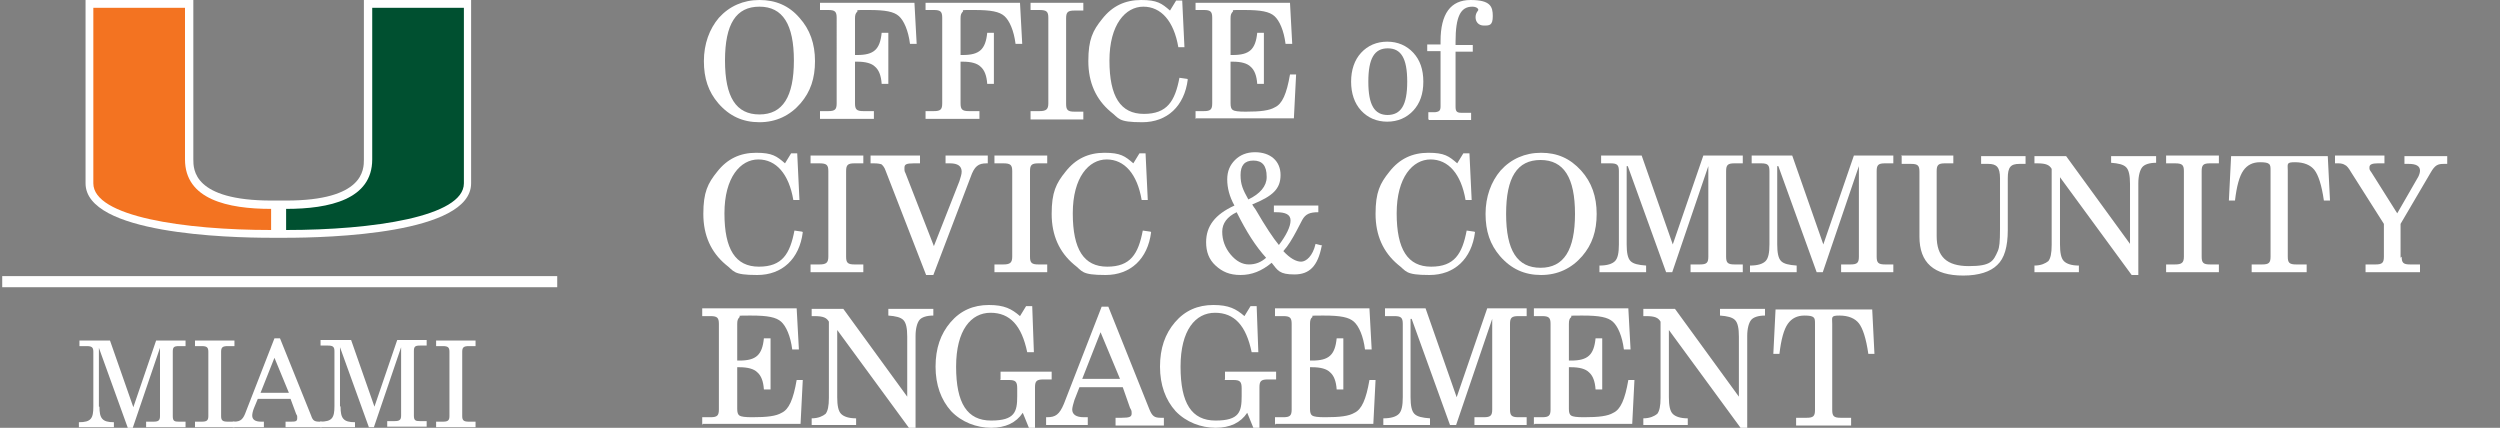
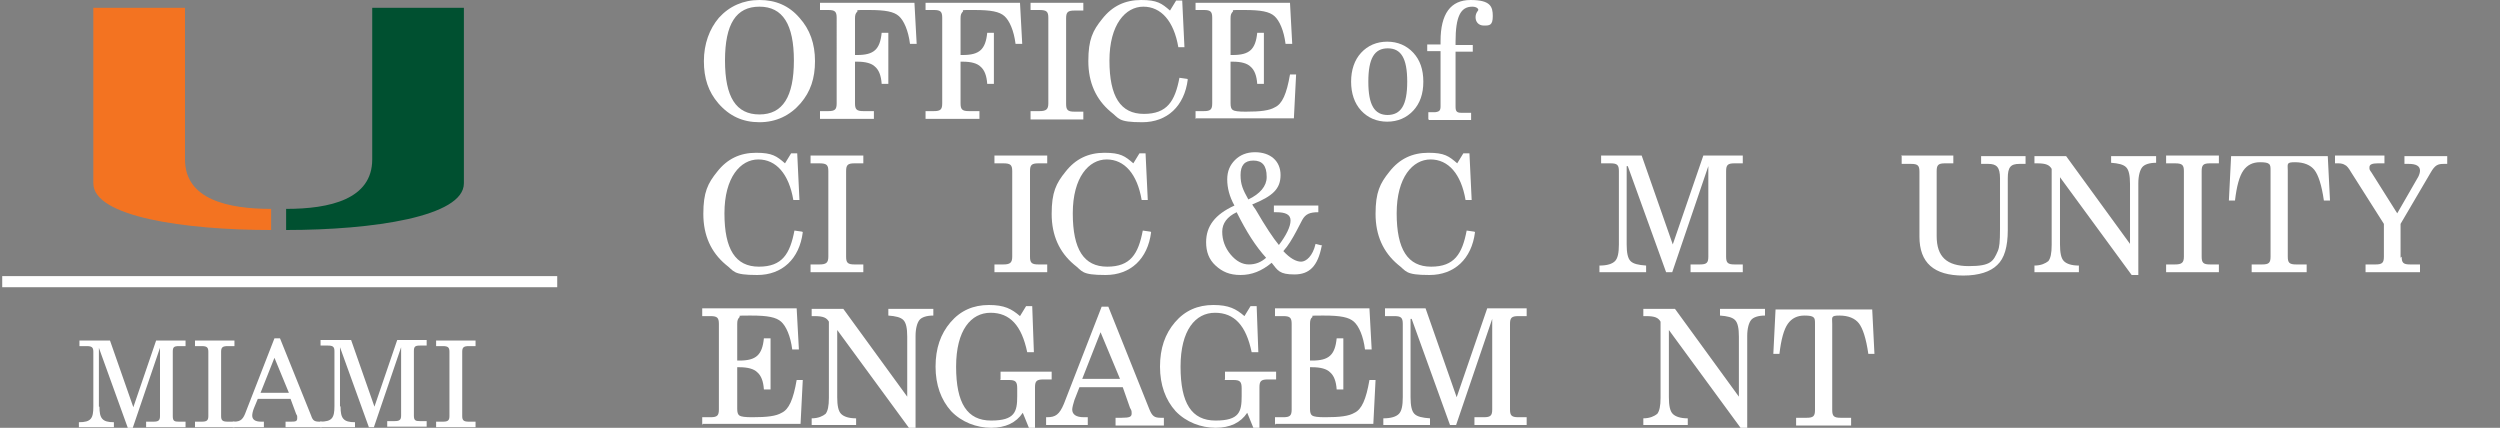
<svg xmlns="http://www.w3.org/2000/svg" id="Layer_1" data-name="Layer 1" version="1.1" viewBox="0 0 450 77">
  <rect x="0" y="0" width="450" height="77" fill="#808080" stroke="none" />
  <defs>
    <style>
      .cls-1 {
        fill: #f37321;
      }

      .cls-1, .cls-2, .cls-3 {
        stroke-width: 0px;
      }

      .cls-4 {
        fill: none;
        stroke: #fff;
        stroke-width: 2px;
      }

      .cls-2 {
        fill: #005030;
      }

      .cls-3 {
        fill: #fff;
      }
    </style>
  </defs>
-   <path class="cls-3" d="M65.5,0v28.7c0,1.8,0,7.4-14,7.4h-1.3s-1.3,0-1.3,0c-14.1,0-14.1-5.6-14.1-7.4V0C34.8,0,15.4,0,15.4,0v33c0,9.1,25.6,9.8,33.4,9.8h2.6c7.8,0,33.4-.7,33.4-9.8V0S65.5,0,65.5,0Z" />
  <path class="cls-2" d="M67,28.6V1.4h16.5s0,30.5,0,31.6c0,6-16.4,8.4-32,8.4,0-.8,0-2.6,0-3.8,7.8,0,15.5-1.7,15.5-8.9" />
  <path class="cls-1" d="M33.3,28.6V1.4h-16.5s0,30.5,0,31.6c0,6,16.4,8.4,32,8.4,0-.8,0-2.6,0-3.8-7.8,0-15.5-1.7-15.5-8.9" />
  <line class="cls-4" x1=".4" y1="50.7" x2="100.3" y2="50.7" />
  <path class="cls-3" d="M17.9,73.2c0,2.1.5,2.8,2.6,2.8v.9h-6.3v-.9c2.2,0,2.6-.7,2.6-2.8v-9.9c0-.8-.3-1-1.2-1h-1.3v-1h5.5l4.2,12,4.1-12h5.3v1h-1.2c-.9,0-1.1.2-1.1,1v11.6c0,.9.3,1,1.1,1h1.2v1h-7.1v-1h1.3c.9,0,1.2-.2,1.2-1v-12.3l-4.9,14.4h-.9l-5.2-14.4v10.6Z" />
  <path class="cls-3" d="M35.1,75.9h1.2c.9,0,1.2-.2,1.2-1v-11.6c0-.8-.3-1-1.2-1h-1.2v-1h7.1v1h-1.2c-.9,0-1.2.2-1.2,1v11.6c0,.8.3,1,1.2,1h1.2v1h-7.1v-1Z" />
  <path class="cls-3" d="M49.4,64.4l-2.5,6.3h5.1l-2.6-6.3ZM50.4,60.9l5.6,13.9c.3.9.6,1.1,1.5,1.1s.3,0,.4,0v1h-6.5v-1h.8c.9,0,1.3,0,1.3-.6s0-.4-.2-.8l-1-2.7h-5.9l-.7,1.7c-.2.5-.3,1-.3,1.3,0,.7.5,1.1,1.6,1.1h.5v1h-5.6v-1h.2c1.3,0,1.7-.5,2.2-1.9l5.1-13.1h.9Z" />
  <path class="cls-3" d="M61.3,73.2c0,2.1.5,2.8,2.6,2.8v.9h-6.3v-1c2.2,0,2.6-.7,2.6-2.8v-9.9c0-.8-.3-1-1.2-1h-1.3v-1h5.5l4.2,12,4.1-12h5.3v1h-1.2c-.9,0-1.1.2-1.1,1v11.6c0,.9.3,1,1.1,1h1.2v1h-7.1v-1h1.3c.9,0,1.2-.2,1.2-1v-12.3l-4.9,14.4h-.9l-5.2-14.4v10.6Z" />
  <path class="cls-3" d="M78.5,75.9h1.2c.9,0,1.2-.2,1.2-1v-11.6c0-.8-.3-1-1.2-1h-1.2v-1h7.1v1h-1.2c-.9,0-1.2.2-1.2,1v11.6c0,.8.3,1,1.2,1h1.2v1h-7.1v-1Z" />
  <g>
    <path class="cls-3" d="M129.4,3.2c1.9-2.1,4.4-3.2,7.3-3.2s5.3,1,7.2,3.2c1.9,2.1,2.8,4.7,2.8,7.8s-.8,5.5-2.6,7.6c-1.9,2.2-4.4,3.4-7.4,3.4s-5.4-1.1-7.4-3.4c-1.8-2.1-2.6-4.5-2.6-7.6s1-5.8,2.7-7.8ZM136.7,20.6c4.2,0,6.2-3.2,6.2-9.7s-2-9.7-6.2-9.7-6.2,3.1-6.2,9.7,2,9.7,6.2,9.7Z" />
    <path class="cls-3" d="M147.6,21.4v-1.4h1.5c1.2,0,1.5-.3,1.5-1.4V3.2c0-1.1-.3-1.4-1.5-1.4h-1.5V.5h17l.4,7.4h-1.2c-.3-2.4-1.1-4.2-2-5-.9-.8-2.4-1.1-5.4-1.1s-1.8,0-2.1.3-.4.6-.4,1.2v6.6h.4c3,0,4.1-1,4.4-4h1.2v9.2h-1.2c-.1-1.5-.5-2.5-1.2-3.1-.6-.6-1.7-.9-3.2-.9h-.4v7.5c0,1.1.3,1.4,1.5,1.4h1.9v1.4h-9.6Z" />
    <path class="cls-3" d="M166.6,21.4v-1.4h1.5c1.2,0,1.5-.3,1.5-1.4V3.2c0-1.1-.3-1.4-1.5-1.4h-1.5V.5h17l.4,7.4h-1.2c-.3-2.4-1.1-4.2-2-5-.9-.8-2.4-1.1-5.4-1.1s-1.8,0-2.1.3-.4.6-.4,1.2v6.6h.4c3,0,4.1-1,4.4-4h1.2v9.2h-1.2c-.1-1.5-.5-2.5-1.2-3.1-.6-.6-1.7-.9-3.2-.9h-.4v7.5c0,1.1.3,1.4,1.5,1.4h1.9v1.4h-9.6Z" />
    <path class="cls-3" d="M185.5,21.4v-1.4h1.6c1.2,0,1.6-.3,1.6-1.4V3.2c0-1.1-.3-1.4-1.6-1.4h-1.6V.5h9.5v1.4h-1.6c-1.2,0-1.5.3-1.5,1.4v15.4c0,1.1.3,1.4,1.5,1.4h1.6v1.4h-9.5Z" />
    <path class="cls-3" d="M213.8,14.3c-.6,4.8-3.7,7.7-8.2,7.7s-4.1-.7-5.7-1.9c-2.6-2.2-4-5.2-4-9.1s.8-5.5,2.5-7.6c1.8-2.3,4.1-3.4,7-3.4s3.7.6,5.2,1.9l1.1-1.8h1.1l.4,8.4h-1.1c-.8-4.7-3.1-7.3-6.3-7.3s-6.1,3.2-6.1,9.7,2,9.6,6.2,9.6,5.6-2.3,6.4-6.5l1.4.2Z" />
    <path class="cls-3" d="M215.2,21.4v-1.4h1.5c1.2,0,1.5-.3,1.5-1.4V3.2c0-1.1-.3-1.4-1.5-1.4h-1.5V.5h17l.4,7.4h-1.2c-.3-2.4-1.1-4.2-2-5-.9-.8-2.4-1.1-5.4-1.1s-1.8,0-2.1.3-.4.6-.4,1.2v6.6h.4c3,0,4.1-1,4.4-4h1.2v9.2h-1.2c-.1-1.5-.5-2.5-1.2-3.1-.6-.6-1.7-.9-3.2-.9h-.4v7.5c0,.6.1,1,.4,1.2.3.2,1,.3,2.3.3,2.7,0,4.3-.2,5.3-.8,1.3-.6,2.1-2.4,2.7-5.9h1.1l-.4,7.9h-17.6Z" />
    <path class="cls-3" d="M245,9.5c1.2-1.3,2.8-2,4.7-2s3.5.7,4.7,2c1.2,1.3,1.8,3,1.8,5.2s-.6,3.9-1.8,5.2c-1.2,1.3-2.8,2-4.7,2s-3.5-.7-4.7-2c-1.2-1.3-1.8-3.1-1.8-5.2s.6-3.9,1.8-5.2ZM249.7,20.7c2.5,0,3.6-1.8,3.6-6s-1.1-6-3.5-6-3.5,1.8-3.5,6,1.1,6,3.5,6Z" />
    <path class="cls-3" d="M257.1,21.4v-1.2h1.2c.8-.1,1-.3,1-1.1v-9.9h-2.4v-1.2h2.4v-.6c0-4.9,1.8-7.4,5.4-7.4s4,1.2,4,2.9-.6,1.7-1.6,1.7-1.5-.7-1.5-1.5.5-1.2.5-1.3c0-.3-.4-.6-1.1-.6-2.1,0-3,1.8-3,6.3v.6h3.1v1.2h-3.1v9.9c0,.8.2,1.1,1,1.1h1.8v1.3h-7.6Z" />
  </g>
  <g>
    <path class="cls-3" d="M144.5,41.8c-.6,4.8-3.7,7.7-8.2,7.7s-4.1-.7-5.7-1.9c-2.6-2.2-4-5.2-4-9.1s.8-5.5,2.5-7.6c1.8-2.3,4.1-3.4,7-3.4s3.7.6,5.2,1.9l1.1-1.8h1.1l.4,8.4h-1.1c-.8-4.7-3.1-7.3-6.3-7.3s-6.1,3.2-6.1,9.7,2,9.6,6.2,9.6,5.6-2.3,6.4-6.5l1.4.2Z" />
    <path class="cls-3" d="M145.9,49v-1.4h1.6c1.2,0,1.6-.3,1.6-1.4v-15.4c0-1.1-.3-1.4-1.6-1.4h-1.6v-1.4h9.5v1.4h-1.6c-1.2,0-1.5.3-1.5,1.4v15.4c0,1.1.3,1.4,1.5,1.4h1.6v1.4h-9.5Z" />
-     <path class="cls-3" d="M167.8,49.5h-1.1l-7.3-18.8c-.2-.6-.5-.9-.7-1.1-.2-.1-.7-.2-1.4-.2h-.6v-1.4h8.9v1.4h-1.1c-1.4,0-1.7.2-1.7.8s0,.6.2,1l5.1,13.1,4.6-11.7c.2-.7.4-1.2.4-1.7,0-1-.7-1.5-2.1-1.5h-.8v-1.4h7.6v1.4h-.2c-1.5,0-2.2.5-2.9,2.5l-6.7,17.6Z" />
    <path class="cls-3" d="M179,49v-1.4h1.6c1.2,0,1.6-.3,1.6-1.4v-15.4c0-1.1-.3-1.4-1.6-1.4h-1.6v-1.4h9.5v1.4h-1.6c-1.2,0-1.5.3-1.5,1.4v15.4c0,1.1.3,1.4,1.5,1.4h1.6v1.4h-9.5Z" />
    <path class="cls-3" d="M207.2,41.8c-.6,4.8-3.7,7.7-8.2,7.7s-4.1-.7-5.7-1.9c-2.6-2.2-4-5.2-4-9.1s.8-5.5,2.5-7.6c1.8-2.3,4.1-3.4,7-3.4s3.7.6,5.2,1.9l1.1-1.8h1.1l.4,8.4h-1.1c-.8-4.7-3.1-7.3-6.3-7.3s-6.1,3.2-6.1,9.7,2,9.6,6.2,9.6,5.6-2.3,6.4-6.5l1.4.2Z" />
    <path class="cls-3" d="M237.9,44.3c-.7,3.6-2.2,5.1-4.9,5.1s-3-.7-4.1-2.1c-1.8,1.5-3.6,2.2-5.6,2.2s-3.3-.6-4.5-1.7c-1.2-1.1-1.7-2.5-1.7-4.2,0-2.9,1.6-5,5.1-6.6-.9-1.6-1.3-3.2-1.3-4.7s.5-2.6,1.4-3.5,2.1-1.4,3.6-1.4c2.8,0,4.6,1.6,4.6,4.1s-1.4,3.8-5.1,5.3c.1.2.3.5.6.9,1.8,3.1,3.2,5.2,4.2,6.4,1.3-1.7,2.1-3.3,2.1-4.4s-.9-1.5-2.6-1.5h-.4v-1.2h8v1.2c-1.5,0-2.3.3-2.9,1.4l-1.1,2.1c-.7,1.3-1.4,2.5-2.3,3.5,1.2,1.3,2.3,1.9,3.2,1.9s2.1-1,2.6-3.2l1.2.3ZM222.6,38.2c-1.7.8-2.6,2-2.6,3.5s.5,2.9,1.5,4.1c1,1.2,2.1,1.8,3.3,1.8s2.2-.4,3.1-1.2c-1.9-2.1-3.5-4.6-5.3-8.2ZM228,31.8c0-2-.8-2.9-2.4-2.9s-2.3.9-2.3,2.6.4,2.6,1.4,4.4c2.1-1,3.3-2.4,3.3-4Z" />
    <path class="cls-3" d="M265.5,41.8c-.6,4.8-3.7,7.7-8.2,7.7s-4.1-.7-5.7-1.9c-2.6-2.2-4-5.2-4-9.1s.8-5.5,2.5-7.6c1.8-2.3,4.1-3.4,7-3.4s3.7.6,5.2,1.9l1.1-1.8h1.1l.4,8.4h-1.1c-.8-4.7-3.1-7.3-6.3-7.3s-6.1,3.2-6.1,9.7,2,9.6,6.2,9.6,5.6-2.3,6.4-6.5l1.4.2Z" />
-     <path class="cls-3" d="M270.1,30.7c1.9-2.1,4.4-3.2,7.3-3.2s5.2,1,7.2,3.2c1.9,2.1,2.8,4.7,2.8,7.8s-.8,5.5-2.6,7.6c-1.9,2.2-4.4,3.4-7.4,3.4s-5.4-1.1-7.4-3.4c-1.8-2.1-2.6-4.5-2.6-7.6s1-5.8,2.7-7.8ZM277.3,48.2c4.2,0,6.2-3.2,6.2-9.7s-2-9.7-6.2-9.7-6.2,3.1-6.2,9.7,2,9.7,6.2,9.7Z" />
    <path class="cls-3" d="M292.8,29.9v14.1c0,1.5.2,2.5.7,3,.5.5,1.4.7,2.8.8v1.2h-8.4v-1.2c1.4,0,2.3-.3,2.8-.8s.7-1.5.7-3v-13.2c0-1.1-.3-1.4-1.5-1.4h-1.7v-1.4h7.3l5.6,16,5.5-16h7.1v1.4h-1.5c-1.2,0-1.5.3-1.5,1.4v15.4c0,1.1.3,1.4,1.5,1.4h1.5v1.4h-9.4v-1.4h1.7c1.2,0,1.5-.3,1.5-1.4v-16.3l-6.5,19.1h-1.1l-6.9-19.1Z" />
-     <path class="cls-3" d="M319.9,29.9v14.1c0,1.5.2,2.5.7,3,.5.5,1.4.7,2.8.8v1.2h-8.4v-1.2c1.4,0,2.3-.3,2.8-.8s.7-1.5.7-3v-13.2c0-1.1-.3-1.4-1.5-1.4h-1.7v-1.4h7.3l5.6,16,5.5-16h7.1v1.4h-1.5c-1.2,0-1.5.3-1.5,1.4v15.4c0,1.1.3,1.4,1.5,1.4h1.5v1.4h-9.4v-1.4h1.7c1.2,0,1.5-.3,1.5-1.4v-16.3l-6.5,19.1h-1.1l-6.9-19.1Z" />
    <path class="cls-3" d="M342.2,28h9.4v1.4h-1.5c-1.2,0-1.5.3-1.5,1.4v11.7c0,3.7,1.8,5.4,5.8,5.4s4.4-.9,5.2-2.7c.3-.7.4-1.6.4-4v-9.1c0-2-.6-2.6-2.1-2.6h-1.3v-1.4h8v1.4h-1.1c-1.6,0-2.1.6-2.1,2.6v9.3c0,3-.6,5.1-1.9,6.3-1.2,1.2-3.3,1.9-6.1,1.9-5.3,0-7.9-2.3-7.9-7v-11.7c0-1.1-.3-1.4-1.5-1.4h-1.7v-1.4Z" />
    <path class="cls-3" d="M366.2,49v-1.2c1.2,0,2-.4,2.5-.8.4-.5.6-1.4.6-2.9v-13.7c-.4-.7-1-1-2.6-1h-.5v-1.3h5.7l11.5,15.8v-10.8c0-1.5-.2-2.5-.7-3-.5-.5-1.4-.7-2.7-.8v-1.2h8.1v1.2c-1.2,0-2.1.3-2.5.8s-.7,1.5-.7,2.9v16.5h-1.2l-12.9-17.6v12.1c0,1.5.2,2.5.7,3s1.4.8,2.7.8v1.2h-8.1Z" />
    <path class="cls-3" d="M389.9,49v-1.4h1.6c1.2,0,1.6-.3,1.6-1.4v-15.4c0-1.1-.3-1.4-1.6-1.4h-1.6v-1.4h9.5v1.4h-1.6c-1.2,0-1.5.3-1.5,1.4v15.4c0,1.1.3,1.4,1.5,1.4h1.6v1.4h-9.5Z" />
    <path class="cls-3" d="M411.8,46.2c0,1.1.3,1.4,1.5,1.4h1.9v1.4h-9.9v-1.4h1.9c1.2,0,1.5-.3,1.5-1.4v-15.5c0-.6,0-1-.3-1.2-.2-.2-.7-.3-1.6-.3-1.3,0-2.3.5-3,1.5-.7,1-1.2,2.8-1.5,5.4h-1.1l.4-8h17.4l.4,8h-1.1c-.4-2.8-1-4.6-1.7-5.5-.7-.9-1.9-1.4-3.5-1.4s-1.3.3-1.3,1.5v15.5Z" />
    <path class="cls-3" d="M432.3,46.2c0,1.1.3,1.4,1.5,1.4h1.8v1.4h-9.8v-1.4h1.8c1.2,0,1.5-.3,1.5-1.4v-5.9l-5.9-9.3c-.4-.7-.8-1.2-1.1-1.3-.3-.2-.7-.3-1.2-.3h-.6v-1.4h8.9v1.4h-1.2c-1,0-1.5.2-1.5.7s0,.4.4,1l4.6,7.3,3.8-6.6c.2-.4.3-.8.3-1.1,0-.8-.7-1.2-2-1.2h-.8v-1.4h7.7v1.4h-.6c-1.1,0-1.6.2-2.4,1.6l-5.4,9.2v6.1Z" />
  </g>
  <g>
    <path class="cls-3" d="M126.4,76.5v-1.4h1.5c1.2,0,1.5-.3,1.5-1.4v-15.4c0-1.1-.3-1.4-1.5-1.4h-1.5v-1.4h17l.4,7.4h-1.2c-.3-2.4-1.1-4.2-2-5-.9-.8-2.4-1.1-5.4-1.1s-1.8,0-2.1.3-.4.6-.4,1.2v6.6h.4c3,0,4.1-1,4.4-4h1.2v9.2h-1.2c-.1-1.5-.5-2.5-1.2-3.1-.6-.6-1.7-.9-3.2-.9h-.4v7.5c0,.6.1,1,.4,1.2.3.2,1,.3,2.3.3,2.7,0,4.3-.2,5.3-.8,1.3-.6,2.1-2.4,2.7-5.9h1.1l-.4,7.9h-17.6Z" />
    <path class="cls-3" d="M146.1,76.5v-1.2c1.2,0,2-.4,2.5-.8.4-.5.6-1.4.6-2.9v-13.7c-.4-.7-1-1-2.6-1h-.5v-1.3h5.7l11.5,15.8v-10.8c0-1.5-.2-2.5-.7-3-.5-.5-1.4-.7-2.7-.8v-1.2h8.1v1.2c-1.2,0-2.1.3-2.5.8-.4.5-.7,1.5-.7,2.9v16.5h-1.2l-12.9-17.6v12.1c0,1.5.2,2.5.7,3s1.4.8,2.7.8v1.2h-8.1Z" />
    <path class="cls-3" d="M180.1,68.3v-1.4h9.2v1.4h-1.5c-1.2,0-1.5.3-1.5,1.4v7.3h-1.1l-1.1-2.7c-1.2,1.8-3.1,2.7-5.7,2.7s-5.3-1-7.2-3c-1.8-2-2.8-4.7-2.8-8s.9-5.9,2.7-8c1.8-2.1,4.1-3.1,6.9-3.1s4.1.7,5.6,2l1.1-1.8h1.1l.3,8.3h-1.2c-1-4.8-3.1-7.1-6.6-7.1s-6.2,3.1-6.2,9.7,2,9.7,6.3,9.7,4.7-1.6,4.7-4.4v-1.4c0-1.2-.3-1.5-1.5-1.5h-1.6Z" />
    <path class="cls-3" d="M198.4,55.2h1.1l7.4,18.5c.5,1.2.9,1.5,2,1.5s.4,0,.6,0v1.4h-8.7v-1.4h1.1c1.5,0,1.8-.2,1.8-.8s-.1-.6-.3-1l-1.3-3.7h-7.8l-.9,2.3c-.2.6-.4,1.4-.4,1.7,0,.9.7,1.4,2.1,1.4h.7v1.4h-7.5v-1.4h.2c1.5,0,2.2-.5,3-2.4l6.8-17.5ZM201.6,68.2l-3.5-8.4-3.3,8.4h6.8Z" />
    <path class="cls-3" d="M220.5,68.3v-1.4h9.2v1.4h-1.5c-1.2,0-1.5.3-1.5,1.4v7.3h-1.1l-1.1-2.7c-1.2,1.8-3.1,2.7-5.7,2.7s-5.3-1-7.2-3c-1.8-2-2.8-4.7-2.8-8s.9-5.9,2.7-8c1.8-2.1,4.1-3.1,6.9-3.1s4.1.7,5.6,2l1.1-1.8h1.1l.3,8.3h-1.2c-1-4.8-3.1-7.1-6.6-7.1s-6.2,3.1-6.2,9.7,2,9.7,6.3,9.7,4.7-1.6,4.7-4.4v-1.4c0-1.2-.3-1.5-1.5-1.5h-1.6Z" />
    <path class="cls-3" d="M229.5,76.5v-1.4h1.5c1.2,0,1.5-.3,1.5-1.4v-15.4c0-1.1-.3-1.4-1.5-1.4h-1.5v-1.4h17l.4,7.4h-1.2c-.3-2.4-1.1-4.2-2-5-.9-.8-2.4-1.1-5.4-1.1s-1.8,0-2.1.3c-.3.2-.4.6-.4,1.2v6.6h.4c3,0,4.1-1,4.4-4h1.2v9.2h-1.2c-.1-1.5-.5-2.5-1.2-3.1-.6-.6-1.7-.9-3.2-.9h-.4v7.5c0,.6.1,1,.4,1.2.3.2,1,.3,2.3.3,2.7,0,4.3-.2,5.3-.8,1.3-.6,2.1-2.4,2.7-5.9h1.1l-.4,7.9h-17.6Z" />
    <path class="cls-3" d="M253.9,57.4v14.1c0,1.5.2,2.5.7,3,.5.5,1.4.7,2.8.8v1.2h-8.4v-1.2c1.4,0,2.3-.3,2.8-.8s.7-1.5.7-3v-13.2c0-1.1-.3-1.4-1.5-1.4h-1.7v-1.4h7.3l5.6,16,5.5-16h7.1v1.4h-1.5c-1.2,0-1.5.3-1.5,1.4v15.4c0,1.1.3,1.4,1.5,1.4h1.5v1.4h-9.4v-1.4h1.7c1.2,0,1.5-.3,1.5-1.4v-16.3l-6.5,19.1h-1.1l-6.9-19.1Z" />
-     <path class="cls-3" d="M276.1,76.5v-1.4h1.5c1.2,0,1.5-.3,1.5-1.4v-15.4c0-1.1-.3-1.4-1.5-1.4h-1.5v-1.4h17l.4,7.4h-1.2c-.3-2.4-1.1-4.2-2-5-.9-.8-2.4-1.1-5.4-1.1s-1.8,0-2.1.3c-.3.2-.4.6-.4,1.2v6.6h.4c3,0,4.1-1,4.4-4h1.2v9.2h-1.2c-.1-1.5-.5-2.5-1.2-3.1-.6-.6-1.7-.9-3.2-.9h-.4v7.5c0,.6.1,1,.4,1.2.3.2,1,.3,2.3.3,2.7,0,4.3-.2,5.3-.8,1.3-.6,2.1-2.4,2.7-5.9h1.1l-.4,7.9h-17.6Z" />
    <path class="cls-3" d="M295.8,76.5v-1.2c1.2,0,2-.4,2.5-.8.4-.5.6-1.4.6-2.9v-13.7c-.4-.7-1-1-2.6-1h-.5v-1.3h5.7l11.5,15.8v-10.8c0-1.5-.2-2.5-.7-3-.5-.5-1.4-.7-2.7-.8v-1.2h8.1v1.2c-1.2,0-2.1.3-2.5.8-.4.5-.7,1.5-.7,2.9v16.5h-1.2l-12.9-17.6v12.1c0,1.5.2,2.5.7,3s1.4.8,2.7.8v1.2h-8.1Z" />
    <path class="cls-3" d="M329.8,73.8c0,1.1.3,1.4,1.5,1.4h1.9v1.4h-9.9v-1.4h1.9c1.2,0,1.5-.3,1.5-1.4v-15.5c0-.6,0-1-.3-1.2-.2-.2-.7-.3-1.6-.3-1.3,0-2.3.5-3,1.5-.7,1-1.2,2.8-1.5,5.4h-1.1l.4-8h17.4l.4,8h-1.1c-.4-2.8-1-4.6-1.7-5.5-.7-.9-1.9-1.4-3.5-1.4s-1.3.3-1.3,1.5v15.5Z" />
  </g>
</svg>